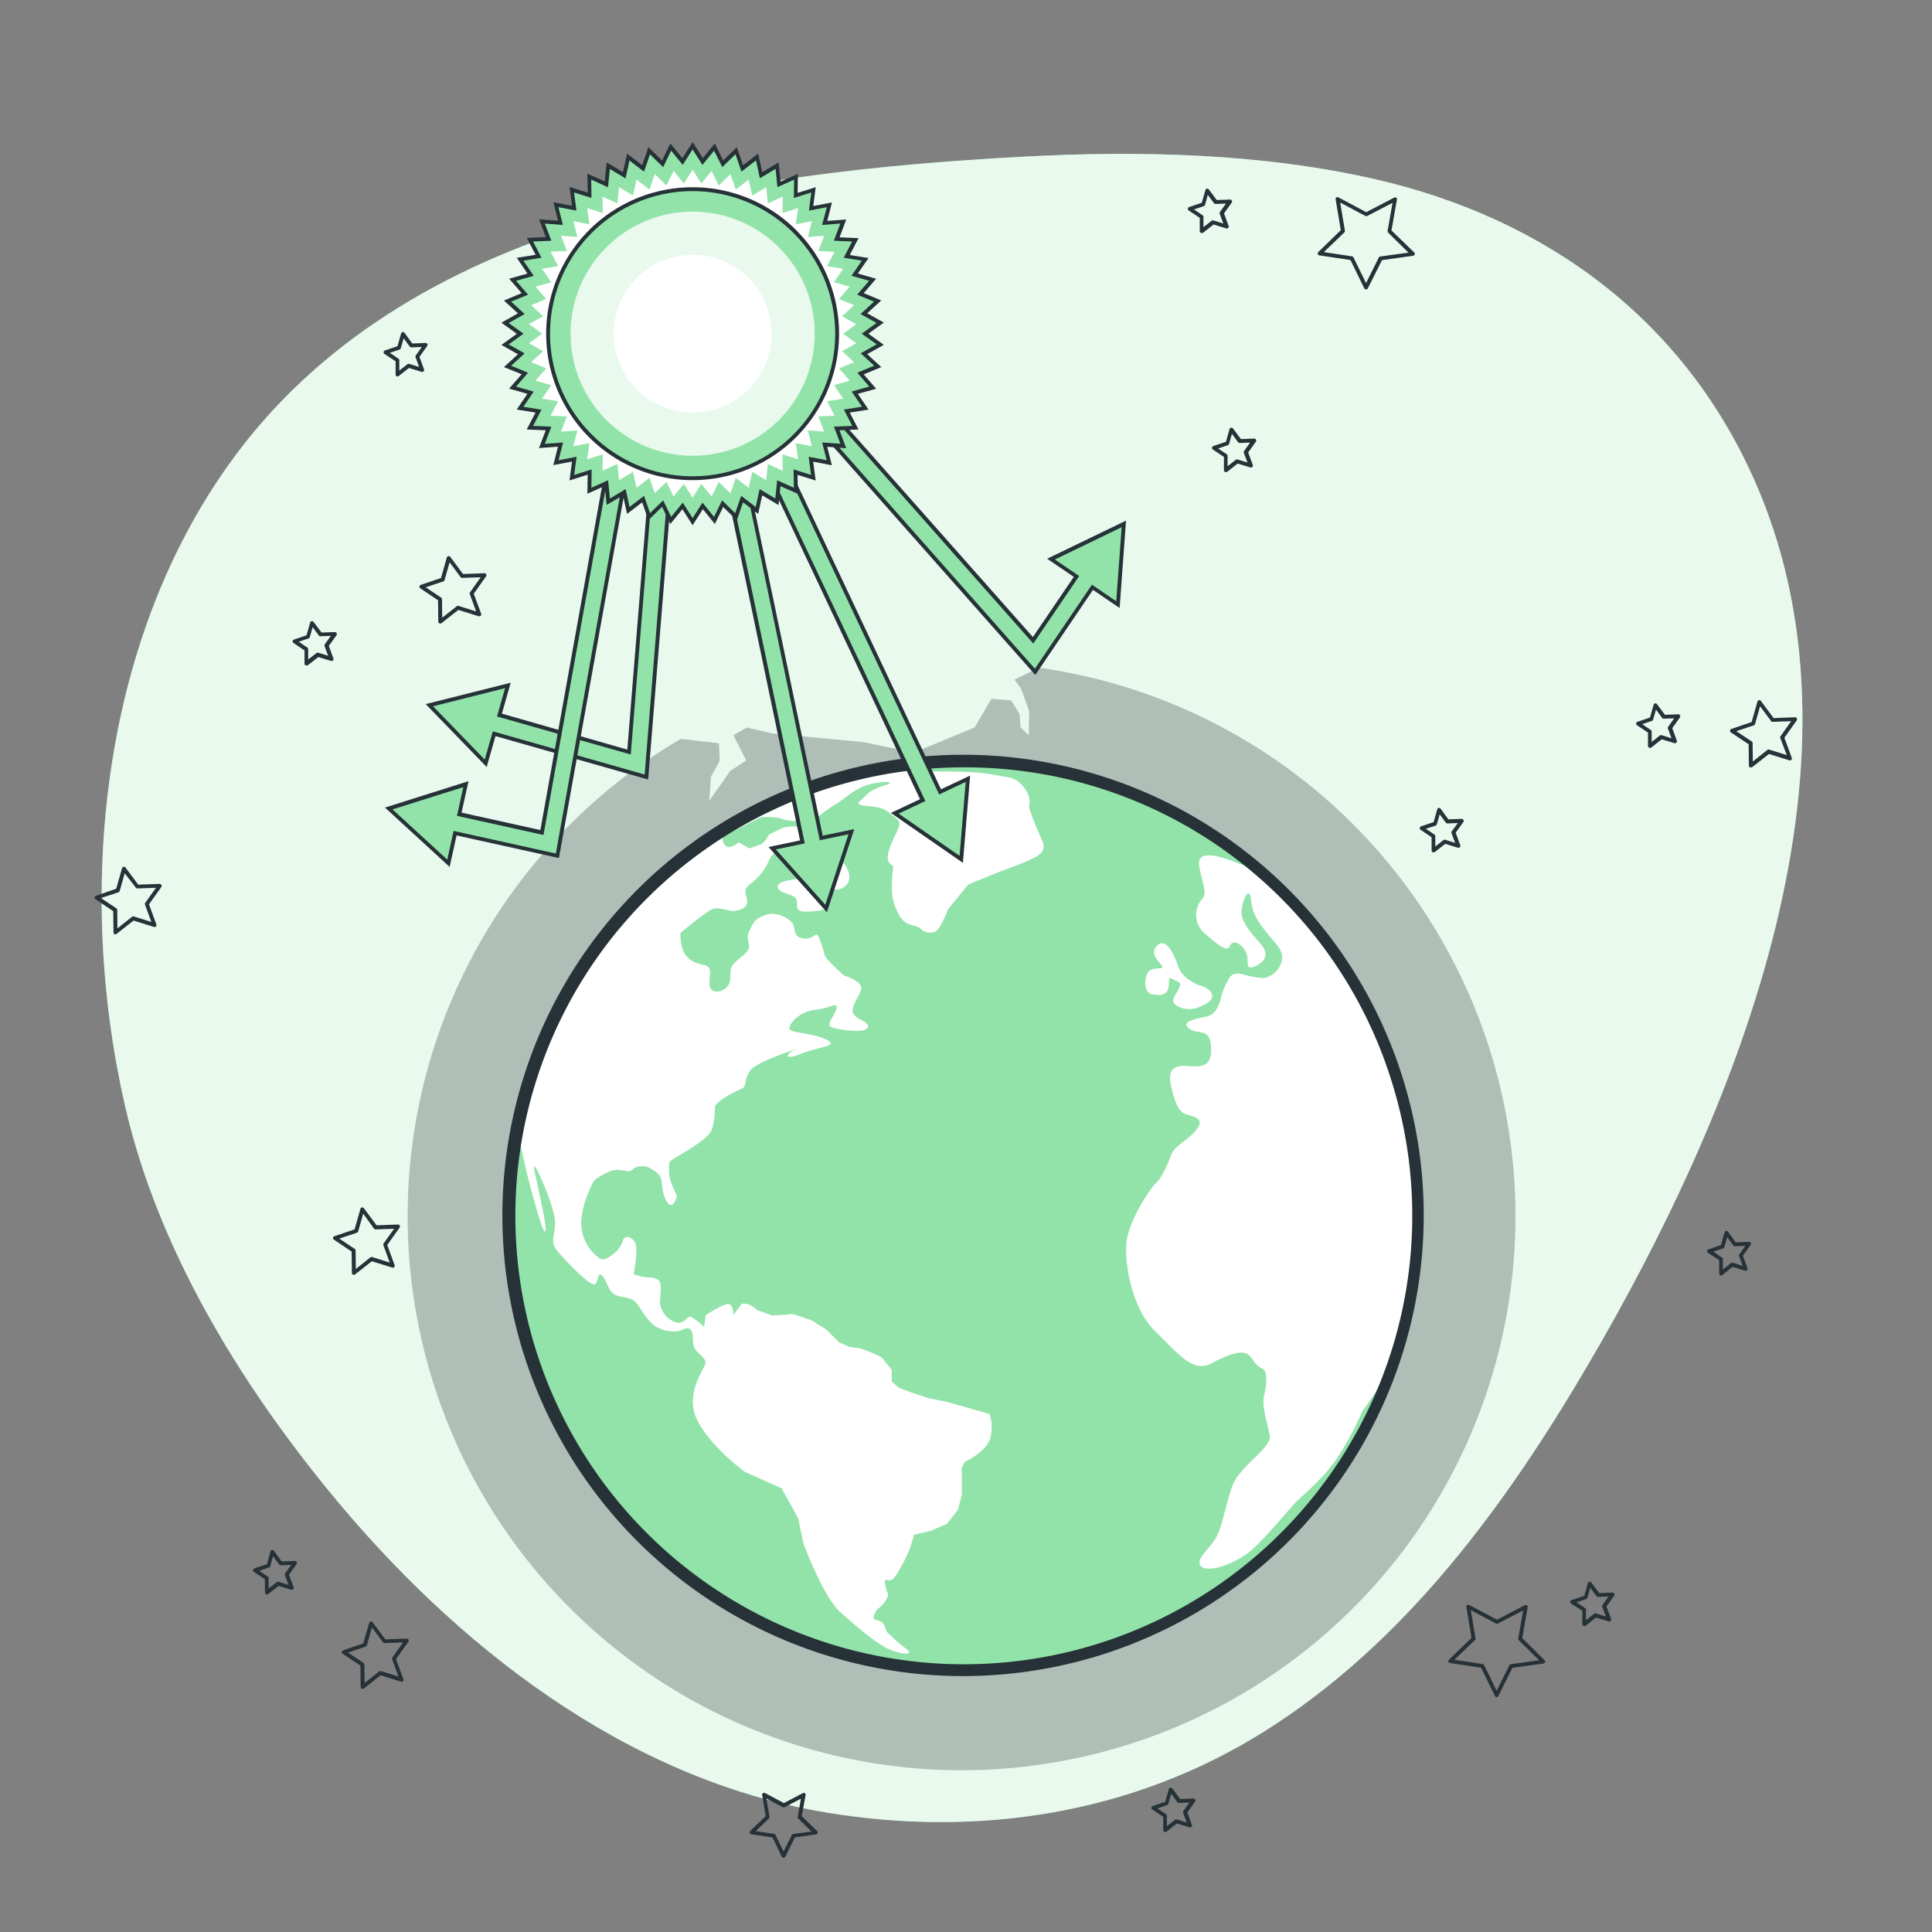
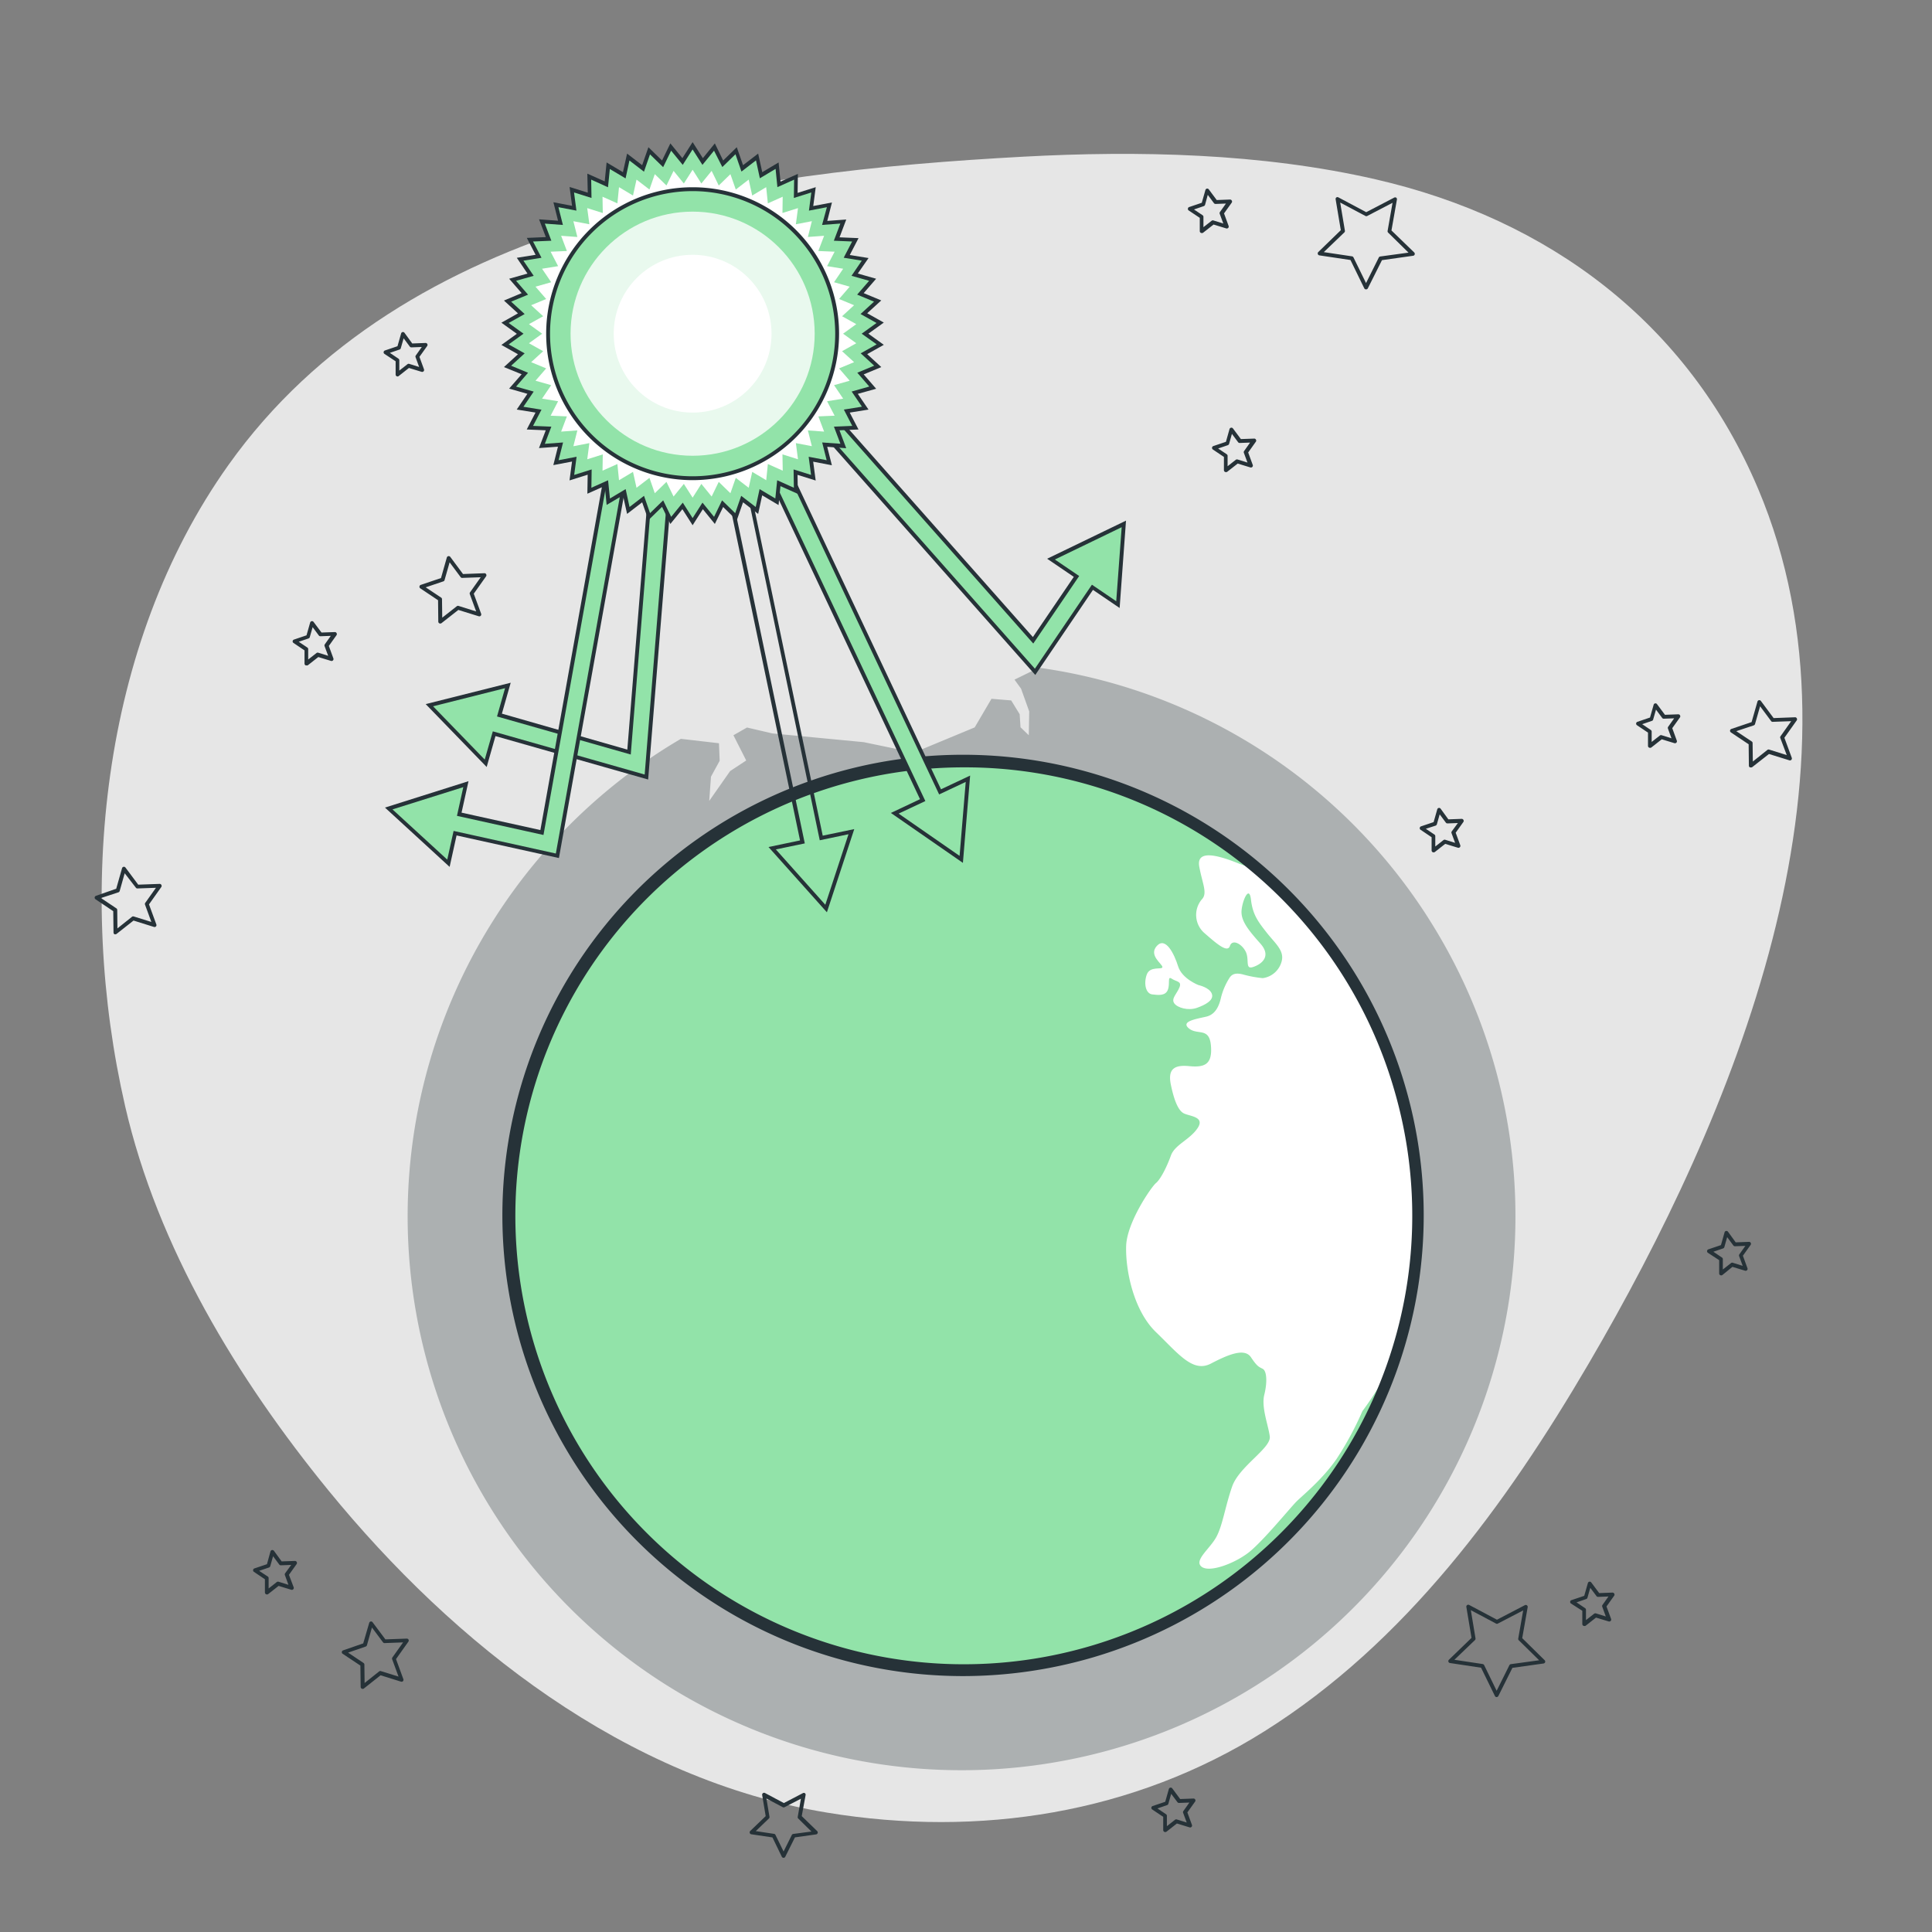
<svg xmlns="http://www.w3.org/2000/svg" viewBox="0 0 500 500">
  <rect x="0" y="0" width="500" height="500" fill="#808080" stroke="none" />
  <g id="freepik--background-simple--inject-79">
-     <path d="M356.05,46.42c-29.64-6.82-61.67-7.47-91.22-5.87-72.68,3.94-160.11,15.72-205.71,79.79C25.83,167.11,19.81,231.51,32.38,286.26c8.4,36.57,29.11,70.66,52.62,99.46,32.6,39.93,77,74.84,129.08,83.39,39.36,6.47,79.22.29,113.21-21.09,36.45-22.92,62.44-58.55,83.88-95.16,37.31-63.71,74.77-153.22,43.83-226.37C436.8,83.48,400.8,56.72,356.05,46.42Z" style="fill:#92E3A9" />
    <path d="M356.05,46.42c-29.64-6.82-61.67-7.47-91.22-5.87-72.68,3.94-160.11,15.72-205.71,79.79C25.83,167.11,19.81,231.51,32.38,286.26c8.4,36.57,29.11,70.66,52.62,99.46,32.6,39.93,77,74.84,129.08,83.39,39.36,6.47,79.22.29,113.21-21.09,36.45-22.92,62.44-58.55,83.88-95.16,37.31-63.71,74.77-153.22,43.83-226.37C436.8,83.48,400.8,56.72,356.05,46.42Z" style="fill:#fff;opacity:0.8" />
  </g>
  <g id="freepik--Stars--inject-79">
    <path d="M387.32,439.2h0a.49.49,0,0,1-.44-.28l-3.58-7.32-8.05-1.21a.5.5,0,0,1-.4-.34.49.49,0,0,1,.13-.51l5.85-5.66-1.34-8a.5.5,0,0,1,.73-.52l7.19,3.82,7.22-3.76a.5.5,0,0,1,.73.53l-1.41,8,5.8,5.71a.51.51,0,0,1,.13.51.51.51,0,0,1-.41.34l-8.06,1.13-3.64,7.29A.5.5,0,0,1,387.32,439.2Zm-10.92-9.65,7.31,1.1a.51.51,0,0,1,.38.27l3.24,6.65,3.3-6.62a.49.49,0,0,1,.38-.27l7.32-1-5.27-5.18a.5.5,0,0,1-.14-.45l1.28-7.28-6.56,3.41a.49.49,0,0,1-.47,0l-6.52-3.47,1.21,7.29a.5.5,0,0,1-.14.45Z" style="fill:#263238" />
    <path d="M353.52,74.89a.47.47,0,0,1-.45-.28l-3.57-7.32-8.05-1.2a.5.5,0,0,1-.4-.35.5.5,0,0,1,.12-.51L347,59.57l-1.34-8a.5.5,0,0,1,.2-.48.49.49,0,0,1,.53,0l7.19,3.82,7.22-3.76a.51.51,0,0,1,.53,0,.5.5,0,0,1,.19.49l-1.41,8L366,65.34a.51.51,0,0,1,.12.51.48.48,0,0,1-.4.34l-8.07,1.14L354,74.61A.51.51,0,0,1,353.52,74.89ZM342.6,65.25l7.31,1.09a.51.51,0,0,1,.37.28l3.25,6.64,3.3-6.61a.47.47,0,0,1,.37-.27l7.32-1-5.27-5.18a.51.51,0,0,1-.14-.44l1.28-7.28-6.55,3.41a.52.52,0,0,1-.47,0l-6.53-3.47,1.22,7.29a.49.49,0,0,1-.15.44Z" style="fill:#263238" />
    <path d="M202.78,480.8h0a.51.51,0,0,1-.45-.28l-2.42-5-5.47-.81a.48.48,0,0,1-.4-.35.5.5,0,0,1,.12-.51l4-3.84-.91-5.46a.5.5,0,0,1,.73-.52l4.88,2.6,4.91-2.56a.51.51,0,0,1,.53,0,.5.5,0,0,1,.19.49l-1,5.45,4,3.88a.5.5,0,0,1,.12.51.51.51,0,0,1-.4.34l-5.48.77-2.47,4.95A.5.5,0,0,1,202.78,480.8Zm-7.19-6.91,4.73.71a.47.47,0,0,1,.37.27l2.1,4.3,2.13-4.28a.5.5,0,0,1,.38-.27L210,474l-3.4-3.35a.49.49,0,0,1-.15-.44l.83-4.71-4.24,2.2a.47.47,0,0,1-.46,0l-4.23-2.24.79,4.71a.53.53,0,0,1-.14.45Z" style="fill:#263238" />
-     <path d="M91.57,329.93a.54.54,0,0,1-.22-.05.5.5,0,0,1-.28-.45L91,323.9l-4.59-3.08a.5.5,0,0,1,.12-.89l5.24-1.77,1.51-5.32a.48.48,0,0,1,.39-.35.5.5,0,0,1,.49.19l3.3,4.43,5.53-.2a.5.5,0,0,1,.43.79l-3.2,4.51,1.9,5.19a.5.5,0,0,1-.1.52.49.49,0,0,1-.51.13l-5.28-1.64-4.35,3.41A.51.51,0,0,1,91.57,329.93Zm-3.76-9.38,4,2.67a.5.5,0,0,1,.22.41l.06,4.78,3.76-3a.52.52,0,0,1,.45-.09l4.57,1.43-1.65-4.49a.5.5,0,0,1,.06-.46L102,318l-4.78.17a.52.52,0,0,1-.42-.2L94,314.09l-1.3,4.6a.5.5,0,0,1-.32.33Z" style="fill:#263238" />
    <path d="M453.11,198.6a.5.5,0,0,1-.21,0,.49.49,0,0,1-.29-.45l-.06-5.53-4.6-3.08a.49.49,0,0,1-.21-.48.49.49,0,0,1,.33-.41l5.24-1.77,1.52-5.32a.48.48,0,0,1,.39-.35.5.5,0,0,1,.49.19l3.3,4.44,5.53-.21a.47.47,0,0,1,.46.26.51.51,0,0,1,0,.53l-3.2,4.51,1.91,5.19a.52.52,0,0,1-.11.52.48.48,0,0,1-.51.13l-5.28-1.64-4.35,3.41A.51.51,0,0,1,453.11,198.6Zm-3.76-9.37,4,2.66a.48.48,0,0,1,.22.41l.06,4.78,3.76-3a.51.51,0,0,1,.46-.09l4.56,1.43L460.74,191a.47.47,0,0,1,.06-.46l2.76-3.9-4.78.17a.45.45,0,0,1-.42-.2l-2.85-3.83-1.31,4.6a.5.5,0,0,1-.32.34Z" style="fill:#263238" />
    <path d="M113.93,161.37a.59.59,0,0,1-.22-.05.5.5,0,0,1-.28-.45l-.06-5.53-4.6-3.08a.47.47,0,0,1-.21-.48.49.49,0,0,1,.33-.41l5.24-1.77,1.51-5.32a.51.51,0,0,1,.89-.16l3.3,4.44,5.53-.21a.46.46,0,0,1,.45.26.51.51,0,0,1,0,.53l-3.2,4.51,1.91,5.19a.52.52,0,0,1-.11.52.49.49,0,0,1-.51.13l-5.28-1.64-4.35,3.41A.51.51,0,0,1,113.93,161.37ZM110.17,152l4,2.66a.48.48,0,0,1,.22.41l.06,4.78,3.76-2.95a.48.48,0,0,1,.46-.09l4.56,1.43-1.65-4.49a.5.5,0,0,1,.07-.46l2.76-3.9-4.78.17a.48.48,0,0,1-.42-.2l-2.85-3.83-1.31,4.6a.46.46,0,0,1-.32.33Z" style="fill:#263238" />
    <path d="M93.84,437.08a.54.54,0,0,1-.22-.05.51.51,0,0,1-.28-.45l-.07-5.53L88.68,428a.5.5,0,0,1,.12-.89L94,425.31,95.55,420a.51.51,0,0,1,.39-.36.49.49,0,0,1,.49.2l3.31,4.43,5.52-.2a.5.5,0,0,1,.43.79l-3.2,4.51,1.9,5.19a.5.5,0,0,1-.1.52.49.49,0,0,1-.51.13l-5.28-1.65L94.15,437A.51.51,0,0,1,93.84,437.08Zm-3.76-9.38,4,2.67a.5.5,0,0,1,.22.41l.06,4.78,3.76-3a.48.48,0,0,1,.45-.08l4.57,1.42-1.65-4.48a.52.52,0,0,1,.06-.47l2.77-3.9-4.78.18a.5.5,0,0,1-.42-.2l-2.86-3.83-1.3,4.6a.52.52,0,0,1-.32.33Z" style="fill:#263238" />
    <path d="M29.88,241.79a.54.54,0,0,1-.22,0,.5.5,0,0,1-.28-.45l-.07-5.53-4.59-3.08a.5.5,0,0,1,.12-.89L30.08,230l1.51-5.32a.5.5,0,0,1,.88-.16l3.3,4.43,5.53-.2a.49.49,0,0,1,.46.26.51.51,0,0,1,0,.53l-3.2,4.51,1.9,5.19a.5.5,0,0,1-.1.52.5.5,0,0,1-.52.13l-5.28-1.65-4.35,3.42A.5.5,0,0,1,29.88,241.79Zm-3.76-9.38,4,2.67a.5.5,0,0,1,.22.41l.05,4.78,3.76-3a.48.48,0,0,1,.46-.09l4.56,1.42-1.64-4.48a.5.5,0,0,1,.06-.46l2.77-3.9-4.78.17a.48.48,0,0,1-.42-.2L32.27,226l-1.3,4.6a.5.5,0,0,1-.32.33Z" style="fill:#263238" />
    <path d="M445.42,330.06a.54.54,0,0,1-.22-.05.49.49,0,0,1-.28-.44l0-3.44L442,324.22a.5.5,0,0,1-.21-.48.49.49,0,0,1,.33-.41l3.26-1.1.94-3.31a.48.48,0,0,1,.39-.35.52.52,0,0,1,.49.19l2,2.76,3.43-.13a.5.5,0,0,1,.43.79l-2,2.8,1.18,3.23a.48.48,0,0,1-.1.51.51.51,0,0,1-.51.14l-3.28-1L445.72,330A.48.48,0,0,1,445.42,330.06Zm-2-6.11,2.23,1.5a.48.48,0,0,1,.22.41l0,2.68,2.12-1.66a.49.49,0,0,1,.45-.08l2.57.8-.93-2.52a.53.53,0,0,1,.06-.46l1.56-2.19-2.69.1a.56.56,0,0,1-.42-.2l-1.6-2.16-.73,2.58a.52.52,0,0,1-.32.34Z" style="fill:#263238" />
    <path d="M301.54,474.13a.54.54,0,0,1-.22-.05.5.5,0,0,1-.28-.45l0-3.43-2.85-1.91a.51.51,0,0,1-.22-.49.49.49,0,0,1,.33-.4l3.26-1.1.94-3.31a.48.48,0,0,1,.39-.35.5.5,0,0,1,.49.19l2.05,2.76,3.43-.13a.5.5,0,0,1,.43.79l-2,2.8,1.18,3.22a.5.5,0,0,1-.1.52.49.49,0,0,1-.51.13l-3.28-1-2.7,2.12A.51.51,0,0,1,301.54,474.13Zm-2-6.11,2.23,1.5a.47.47,0,0,1,.22.4l0,2.69,2.11-1.66a.49.49,0,0,1,.45-.08l2.57.8-.93-2.52a.5.5,0,0,1,.07-.46l1.55-2.19-2.69.1a.52.52,0,0,1-.41-.21l-1.61-2.15-.73,2.58a.52.52,0,0,1-.32.34Z" style="fill:#263238" />
    <path d="M69.06,412.64a.54.54,0,0,1-.21-.05.53.53,0,0,1-.29-.45l0-3.43-2.85-1.92a.5.5,0,0,1,.12-.88l3.26-1.1L70,401.5a.51.51,0,0,1,.39-.35.53.53,0,0,1,.5.19l2,2.75,3.43-.12a.49.49,0,0,1,.46.26.51.51,0,0,1,0,.53l-2,2.8L76,410.78a.48.48,0,0,1-.11.52.49.49,0,0,1-.51.13l-3.28-1-2.7,2.12A.51.51,0,0,1,69.06,412.64Zm-2-6.11L69.3,408a.47.47,0,0,1,.22.4l0,2.69,2.11-1.66a.51.51,0,0,1,.46-.08l2.56.8-.92-2.52a.52.52,0,0,1,.06-.47L75.37,405l-2.68.1a.49.49,0,0,1-.42-.2l-1.6-2.15-.73,2.58a.51.51,0,0,1-.33.34Z" style="fill:#263238" />
    <path d="M79.31,172.2a.54.54,0,0,1-.21,0,.53.53,0,0,1-.29-.45l0-3.43-2.85-1.92a.49.49,0,0,1,.12-.88l3.25-1.1.94-3.31a.5.5,0,0,1,.39-.35.49.49,0,0,1,.49.19l2.06,2.75,3.43-.12a.48.48,0,0,1,.46.26.51.51,0,0,1,0,.53l-2,2.8,1.18,3.22a.5.5,0,0,1-.11.52.49.49,0,0,1-.51.13l-3.28-1-2.7,2.12A.51.51,0,0,1,79.31,172.2Zm-2-6.11,2.23,1.49a.5.5,0,0,1,.22.41l0,2.69L81.91,169a.5.5,0,0,1,.46-.08l2.56.8L84,167.22a.52.52,0,0,1,.06-.47l1.55-2.19-2.68.1a.5.5,0,0,1-.42-.2l-1.6-2.15-.74,2.58a.48.48,0,0,1-.32.34Z" style="fill:#263238" />
    <path d="M410,420.8a.44.44,0,0,1-.22-.05.49.49,0,0,1-.28-.44l0-3.44L406.58,415a.51.51,0,0,1-.22-.48.48.48,0,0,1,.34-.41L410,413l.94-3.3a.51.51,0,0,1,.39-.36.5.5,0,0,1,.49.2l2.05,2.75,3.43-.13a.53.53,0,0,1,.46.26.51.51,0,0,1,0,.53l-2,2.8,1.19,3.23a.5.5,0,0,1-.11.51.51.51,0,0,1-.51.14l-3.28-1-2.7,2.12A.5.5,0,0,1,410,420.8Zm-2-6.11,2.22,1.5a.51.51,0,0,1,.23.41l0,2.68,2.11-1.65a.54.54,0,0,1,.46-.09l2.56.8-.92-2.52a.48.48,0,0,1,.06-.46l1.55-2.19-2.68.1a.49.49,0,0,1-.42-.2l-1.61-2.15-.73,2.58a.5.5,0,0,1-.32.33Z" style="fill:#263238" />
    <path d="M311,60.31a.42.42,0,0,1-.22-.05.49.49,0,0,1-.28-.44l0-3.44-2.86-1.91a.47.47,0,0,1-.21-.48.49.49,0,0,1,.33-.41l3.26-1.1.94-3.3a.49.49,0,0,1,.88-.16l2.05,2.75,3.43-.13a.5.5,0,0,1,.46.27.49.49,0,0,1,0,.52l-2,2.8,1.18,3.23a.5.5,0,0,1-.1.52.52.52,0,0,1-.52.13l-3.27-1-2.71,2.12A.47.47,0,0,1,311,60.31Zm-2-6.1,2.23,1.49a.49.49,0,0,1,.22.41l0,2.68,2.11-1.65a.51.51,0,0,1,.46-.09l2.57.8-.93-2.52a.51.51,0,0,1,.06-.46l1.55-2.19-2.68.1a.5.5,0,0,1-.42-.2l-1.6-2.15L311.87,53a.54.54,0,0,1-.32.34Z" style="fill:#263238" />
    <path d="M371,220.59a.44.44,0,0,1-.22-.05.49.49,0,0,1-.28-.44l0-3.43-2.85-1.92a.48.48,0,0,1-.22-.48.49.49,0,0,1,.33-.41l3.26-1.1.94-3.3a.49.49,0,0,1,.88-.16l2,2.75,3.43-.13a.5.5,0,0,1,.46.27.49.49,0,0,1,0,.52l-2,2.8,1.19,3.23a.52.52,0,0,1-.11.52.51.51,0,0,1-.51.13l-3.28-1-2.7,2.12A.5.5,0,0,1,371,220.59Zm-2-6.1,2.23,1.49a.49.49,0,0,1,.22.41l0,2.69,2.11-1.66a.51.51,0,0,1,.46-.09l2.56.8-.93-2.52a.51.51,0,0,1,.07-.46L377.3,213l-2.69.1a.5.5,0,0,1-.42-.2l-1.6-2.15-.73,2.58a.54.54,0,0,1-.32.34Z" style="fill:#263238" />
    <path d="M317.25,122.18a.54.54,0,0,1-.22-.05.51.51,0,0,1-.28-.45l0-3.43-2.86-1.92a.49.49,0,0,1-.21-.48.49.49,0,0,1,.33-.41l3.26-1.1.93-3.3a.51.51,0,0,1,.4-.35.5.5,0,0,1,.49.19l2.05,2.75,3.43-.12a.47.47,0,0,1,.46.26.49.49,0,0,1,0,.52l-2,2.81,1.18,3.22a.5.5,0,0,1-.62.65l-3.27-1-2.71,2.12A.48.48,0,0,1,317.25,122.18Zm-2-6.11,2.23,1.49a.49.49,0,0,1,.22.41l0,2.69,2.11-1.66a.51.51,0,0,1,.46-.09l2.57.8-.93-2.52a.51.51,0,0,1,.06-.46l1.55-2.19-2.68.1a.48.48,0,0,1-.42-.2l-1.6-2.15-.73,2.58a.54.54,0,0,1-.32.34Z" style="fill:#263238" />
    <path d="M102.89,97.43a.38.38,0,0,1-.21-.05.48.48,0,0,1-.29-.44l0-3.44L99.5,91.59a.5.5,0,0,1,.12-.89l3.25-1.1.94-3.3a.49.49,0,0,1,.88-.16l2,2.75,3.44-.13a.5.5,0,0,1,.42.79l-2,2.8,1.18,3.23a.52.52,0,0,1-.11.52.53.53,0,0,1-.51.13l-3.28-1-2.7,2.13A.5.5,0,0,1,102.89,97.43Zm-2-6.11,2.23,1.5a.5.5,0,0,1,.22.41l0,2.68,2.11-1.65a.48.48,0,0,1,.46-.09l2.56.8-.92-2.52a.48.48,0,0,1,.06-.46l1.55-2.19-2.68.1a.49.49,0,0,1-.42-.2l-1.6-2.15-.74,2.58a.46.46,0,0,1-.32.33Z" style="fill:#263238" />
    <path d="M427,193.53a.44.44,0,0,1-.22-.05.49.49,0,0,1-.28-.44l0-3.44-2.85-1.91a.5.5,0,0,1,.12-.89l3.25-1.1.94-3.3a.49.49,0,0,1,.88-.16l2.05,2.75,3.44-.13a.49.49,0,0,1,.45.26.51.51,0,0,1,0,.53l-2,2.8,1.18,3.23a.52.52,0,0,1-.11.52.53.53,0,0,1-.51.13l-3.28-1-2.7,2.12A.5.5,0,0,1,427,193.53Zm-2-6.11,2.23,1.5a.52.52,0,0,1,.22.41l0,2.68,2.11-1.65a.48.48,0,0,1,.46-.09l2.56.8-.92-2.52a.48.48,0,0,1,.06-.46l1.55-2.19-2.68.1a.49.49,0,0,1-.42-.2l-1.6-2.15-.74,2.58a.46.46,0,0,1-.32.33Z" style="fill:#263238" />
  </g>
  <g id="freepik--ozone-layer--inject-79">
    <path d="M369.57,237.47A143.06,143.06,0,0,0,268.86,172.8l-6.31,3.09,1.7,2.34,2.11,5.89-.11,6.16-2.14-2.06-.22-3.38-2.19-3.57-5.11-.42-4.34,7.4-15.71,6.52-13-2.7-23.65-2.26-6.57-1.53-3.51,2,3.31,6.53-4.17,2.75-5.4,7.71L184,201l2.25-4.11-.18-4.54-9.86-1.14c-1.55.91-3.1,1.85-4.63,2.83a143.35,143.35,0,1,0,198,43.46Z" style="fill:#263238;opacity:0.3" />
  </g>
  <g id="freepik--Earth--inject-79">
    <circle cx="249.44" cy="314.66" r="117.55" transform="translate(-149.44 268.54) rotate(-45)" style="fill:#92E3A9" />
-     <path d="M266.3,209a5.79,5.79,0,0,0-1.22-5.08c-2-2.64-3.46-2.64-5.89-3.05a58.63,58.63,0,0,0-7.32-1c-3.25-.21-6.09-.21-8.73-.21s-4.06.21-5.48-.2-1.22-1.22-3.46-1.22c-.4,0-.76,0-1.12,0a118.76,118.76,0,0,0-16.63,3.59A117.54,117.54,0,0,0,134,292.47a196.11,196.11,0,0,0,4.64,19.64c1,3.65,1.94,6.34,2.29,6.57,1.07.72-1.16-8.69-1.77-11.74s-1.42-5.89-.61-4.87,4.88,10.15,5.08,14-1.63,5.08.81,7.93,8.53,9.14,9.55,8.32.61-3.65,2-2,1.42,4.47,4.06,5.08,3.66.61,4.67,1.83,3.05,5.08,5.08,6.09a8.75,8.75,0,0,0,5.28,1.22c1.83-.2,2.64-1.42,3.66-.41s.2,3.05,1,4.68,2.84,2.43,2.84,3.86-5.49,7.71-2.24,14.62,12.4,13.61,12.4,13.61l9.54,4.27,4.27,7.71,1.42,6.71s5.08,13.61,9.34,17.47,10,8.73,13.21,9.95,6.29,1.42,3.86-.41-3.46-3-4.47-3.86-.61-2.23-1.83-3-2.44-.21-1.83-1.83,1-1.42,2-2.44a8.51,8.51,0,0,0,1.63-2.64s-1-2.64-.82-3.66,1.22.82,2.64-1.21a40.85,40.85,0,0,0,2.85-5.08l1-2.24,1-3.45,4.27-1,4.26-1.82,2.84-3.66,1-3.86v-7.11l.81-1.42s6.1-2.84,6.71-6.7-.41-5.69-.41-5.69l-4.27-1.22L245,362.8l-4.88-1-3.65-1.22-3.86-1.42-1.83-1.63v-3l-2.64-3.25-2-1L222.83,349l-3.05-.41-2.64-1.22-3.25-3.25L210,341.68l-4.87-1.63-1.83.21-3.46.2L195.81,339a6.64,6.64,0,0,0-2-1.43,9.06,9.06,0,0,0-1.83-.2l-2.23,3s.2-3.25-1.63-2.85-5.48,2.85-5.48,2.85l-.41,3.05s-2.84-2.65-3.65-2.65-1.83,2.44-4.27,1.22a6.27,6.27,0,0,1-3.45-4.26c-.21-1,.4-4.27,0-5.69s-2.64-1.42-2.64-1.42a10.55,10.55,0,0,1-2-.2c-.82-.21-2.24-.61-2.24-.61s1.42-6.91.21-8.53-2.65-1.43-3-.21a6.86,6.86,0,0,1-2.44,3.46c-1.22.81-2.23,1.82-3.45,1.21a11.25,11.25,0,0,1-4.88-9.14c0-5.07,3.25-11,3.25-11s3.66-3,6.3-2.84,2.84.81,3.86-.2,3.25-.81,4.06-.41,3.05,1.63,3.25,3.05.41,4.87,1.83,6.3,2.23-2,2.23-2-2-3.86-2-5.68-.2-2.64.21-3.25,9.95-5.49,10.76-8.13a15.91,15.91,0,0,0,.81-5.69c0-1.82,5.69-4.46,7.11-5.07s.21-3.66,3.25-5.69,12.8-5.28,10.36-4.27-2.84,2.85,1.63,1,10.56-2,6.09-3.86-9.34-1.42-9.14-2.84,2.84-4.27,6.7-4.68c3.65-.38,5.66-2,5.53-.68a1.7,1.7,0,0,1,0,.28c-.41,1.83-2.85,4.26-1.42,4.87s9.14,1.83,9.54,0-4.87-2-3.86-5.08,2.85-4.46,1.83-5.89-4.26-2.43-4.26-2.43-4.68-4.27-4.88-5.08-1.22-4.47-1.83-5.28-1.22,1.22-3.86.81-1.82-2.64-2.64-3.86-4.06-3.25-6.9-2.23-3.05,1.62-4.27,4.06.61,3.45-.41,5.08-3.65,2.84-4.26,4.47.2,3.25-1,4.87-4.67,2.23-4.67-.61.61-4.06-.81-4.67-3.25-.41-5.08-2.44-1.62-6.09-1.62-6.09,6.29-5.28,8.12-6.1,4.47.61,5.89.41,3.45-.81,3.25-2.64-1.42-2.84,1.22-4.67a15.27,15.27,0,0,0,4.67-6.3c.41-1,3.46-3.65,6.1-.61s1.82,5.89,1.82,5.89-6.5.41-5.89,2.24,4.47,1.62,4.88,3.25-.81,3.25,3.25,3,5.89-.81,4.87-2.84-2-5.08-.81-4.47,2.24,2.64,4.88,1,1.21-5.28-.61-6.71a11.5,11.5,0,0,1-4.27-5.48c-.81-2.44-2-3-4.26-3.25s-5.29-.61-7.32.41-2.84,1.21-3.25,2a4.49,4.49,0,0,1-1.83,2c-.6.2-2.84,1-2.84,1l-2.84-1.62a3.93,3.93,0,0,1-2.44,1.22c-1.63.2-1.83-2.64-1.83-2.64L197,211.48s3.86-.21,5.28.4,5.49,1,7.31.21,1.63-.21,3-1.43a35.44,35.44,0,0,1,4.27-2.84s1.83-1.42,3.86-2.84a14.62,14.62,0,0,1,6.7-2.44c2.64-.41,3.86,0,1.83.61s-4.27,1.62-5.28,2.84-3.05,2-.82,2.44,4.68,0,7.11,2,3.25,2,1.83,4.88-3.25,6.7-1.83,8.12.82-.41.61,4.06.21,6.3,1.83,9.35,4.47,2.43,5.48,3.45a3.42,3.42,0,0,0,3.86.81c1.43-.61,3.25-5.69,3.25-5.69l5.29-6.5,7.92-3.25s4.67-1.62,7.72-3,4.87-2.44,3.25-5.69A80.18,80.18,0,0,1,266.3,209Z" style="fill:#fff" />
    <path d="M362.27,281.66A117,117,0,0,0,325.44,225a38.71,38.71,0,0,1-5.32-1.71c-5.07-2-10.56-3.46-9.75,1s2.24,6.91.61,8.53a6.23,6.23,0,0,0,.82,8.74c3.25,2.84,5.89,5.08,6.5,3.25s3-.61,4.06,1.42-.21,4.67,1.83,4.06,5.07-2.64,2-6.09-5.08-5.89-4.88-8.53,2-6.71,2.44-2.85,1.83,5.69,4.06,8.53,4.67,4.68,3.86,7.52a5.86,5.86,0,0,1-4.87,4.27,29.53,29.53,0,0,1-5.29-1c-1.82-.41-2.64,0-3.24.81a17.29,17.29,0,0,0-2.24,5.08c-.41,1.83-1.22,4.47-3.86,5.08s-6.7,1.22-4.47,3.05,5.28-.41,5.69,4.46-1.62,5.69-5.69,5.29-5.48,1-4.67,4.87,1.83,6.5,3.25,7.31,5.69.82,3.66,3.86-5.89,4.27-6.91,7.11-2.64,6.1-3.86,7.11-7.51,10.16-7.72,16.25,1.83,16.66,7.72,22.34,9.55,10.57,14.22,8.13,8.73-4.06,10.36-1.63,2,2.44,3.05,3,1.21,3.45.4,6.7,1,7.72,1.42,10.77-7.92,7.72-9.75,13-2.43,9.95-4.06,13-5.89,6.09-3.86,7.72,8.53-.81,12.19-3.66,10.77-11.58,12.39-13.2,6.7-5.69,10.36-11a82.79,82.79,0,0,0,6.7-12.39,87.29,87.29,0,0,0,8.72-14.53A117,117,0,0,0,362.27,281.66Z" style="fill:#fff" />
    <path d="M303.87,259.62c.82,1.21,3.66,2,5.89,1.21s4.47-2,3.86-3.65-3.45-2.24-3.45-2.24-4.27-1.62-5.28-4.87-3.25-7.72-5.49-5.28,1.43,4.67,1.43,5.48-3.25-.4-4.07,2-.2,4.88,1.43,5.08,3.45.41,4.06-1.22-.2-3.65,1-2.84,2.64.61,2,2.23S303.06,258.4,303.87,259.62Z" style="fill:#fff" />
    <path d="M249.28,433.77a119.22,119.22,0,1,1,33.58-4.84A119.81,119.81,0,0,1,249.28,433.77Zm.11-235.18a116.06,116.06,0,1,0,111.44,83.49A115.61,115.61,0,0,0,249.39,198.59Z" style="fill:#263238" />
  </g>
  <g id="freepik--Arrows--inject-79">
    <polygon points="173.24 127.48 168.25 127.08 162.8 194.62 129.25 185.07 131.44 177.41 111.13 182.52 125.7 197.55 127.89 189.88 167.29 201.1 173.24 127.48" style="fill:#92E3A9" />
    <path d="M167.74,201.74,128.23,190.5l-2.28,8-15.78-16.28,22-5.53-2.28,8L162.35,194l5.44-67.43,6,.49Zm-40.2-12.47,39.3,11.18,5.86-72.51-4-.32-5.46,67.65-34.61-9.85,2.08-7.32-18.63,4.69,13.37,13.79Z" style="fill:#263238" />
    <polygon points="162.25 121.15 157.32 120.27 140.25 215.46 118.85 210.73 120.58 202.94 100.61 209.25 116.05 223.39 117.78 215.61 144.25 221.46 162.25 121.15" style="fill:#92E3A9" />
    <path d="M116.36,224.35,99.63,209l21.62-6.83-1.8,8.14,20.4,4.51,17.07-95.17,5.91,1.06L144.65,222.06l-26.49-5.85Zm-14.78-14.88,14.17,13,1.64-7.43,26.46,5.85,17.82-99.31-3.94-.7-17.08,95.21-22.39-4.95,1.64-7.43Z" style="fill:#263238" />
    <polygon points="243.29 204.94 203.25 120.08 198.73 122.21 238.77 207.07 231.56 210.47 248.77 222.41 250.5 201.54 243.29 204.94" style="fill:#92E3A9" />
    <path d="M249.2,223.31l-18.64-12.92,7.54-3.56-40-84.85,5.43-2.56,40,84.85,7.54-3.55Zm-16.64-12.75,15.78,10.94,1.59-19.14-6.88,3.24-40-84.85-3.62,1.7,40.05,84.86Z" style="fill:#263238" />
-     <polygon points="212.56 216.87 193.35 125.02 188.46 126.04 207.66 217.89 199.86 219.52 213.82 235.13 220.36 215.23 212.56 216.87" style="fill:#92E3A9" />
    <path d="M214,236.1l-15.11-16.89,8.16-1.71-19.2-91.84,5.87-1.23,19.2,91.84,8.16-1.7Zm-13.21-16.27,12.8,14.32,6-18.25-7.44,1.56L193,125.61l-3.92.82,19.2,91.84Z" style="fill:#263238" />
    <polygon points="290.85 135.61 272 144.73 278.59 149.21 267.36 165.74 215.57 107.22 211.83 110.53 267.88 173.87 282.73 152.02 289.32 156.5 290.85 135.61" style="fill:#92E3A9" />
    <path d="M267.93,174.68l-56.81-64.19,4.5-4,.33.38,51.36,58,10.59-15.58-6.9-4.69,20.41-9.86-1.65,22.61-6.9-4.69Zm-55.39-64.11,55.29,62.49,14.76-21.74,6.29,4.28,1.41-19.16L273,144.8l6.29,4.27-11.88,17.48-51.88-58.63Z" style="fill:#263238" />
  </g>
  <g id="freepik--Sun--inject-79">
    <polygon points="223.89 86.36 227.81 83.53 223.59 81.17 227.16 77.91 222.7 76.06 225.86 72.4 221.21 71.08 223.92 67.09 219.15 66.32 221.38 62.03 216.55 61.83 218.27 57.31 213.45 57.66 214.63 52.98 209.88 53.89 210.52 49.09 205.91 50.55 205.98 45.72 201.57 47.69 201.09 42.88 196.93 45.36 195.89 40.64 192.06 43.58 190.47 39.02 187.01 42.39 184.9 38.04 181.85 41.79 179.25 37.72 176.65 41.79 173.6 38.04 171.49 42.39 168.03 39.02 166.44 43.58 162.6 40.64 161.56 45.36 157.41 42.88 156.92 47.69 152.51 45.72 152.59 50.55 147.98 49.1 148.61 53.89 143.87 52.98 145.05 57.67 140.23 57.31 141.94 61.83 137.12 62.03 139.34 66.32 134.57 67.09 137.28 71.09 132.64 72.41 135.8 76.06 131.34 77.91 134.9 81.17 130.69 83.53 134.6 86.36 130.69 89.19 134.9 91.55 131.34 94.81 135.8 96.66 132.64 100.32 137.29 101.64 134.57 105.63 139.34 106.4 137.12 110.69 141.94 110.89 140.23 115.41 145.05 115.06 143.87 119.74 148.61 118.83 147.98 123.63 152.59 122.17 152.52 127.01 156.93 125.03 157.41 129.84 161.56 127.36 162.61 132.08 166.44 129.14 168.03 133.7 171.49 130.33 173.6 134.68 176.65 130.93 179.25 135 181.85 130.93 184.9 134.68 187.01 130.33 190.47 133.7 192.06 129.14 195.89 132.08 196.94 127.36 201.09 129.84 201.57 125.03 205.98 127 205.91 122.17 210.52 123.62 209.89 118.83 214.63 119.74 213.45 115.06 218.27 115.41 216.55 110.89 221.38 110.69 219.15 106.4 223.93 105.63 221.21 101.63 225.86 100.31 222.7 96.66 227.16 94.81 223.59 91.55 227.81 89.19 223.89 86.36" style="fill:#92E3A9" />
    <path d="M179.25,135.93l-2.65-4.15-3.11,3.82-2.15-4.43-3.53,3.44L166.19,130l-3.9,3-1.07-4.81L157,130.67l-.49-4.9-4.5,2,.08-4.92-4.7,1.48.65-4.88-4.84.92,1.2-4.77-4.91.36,1.75-4.6-4.92-.21,2.27-4.38-4.86-.78,2.76-4.07-4.73-1.35L135,96.86,130.42,95l3.63-3.32-4.29-2.41,4-2.88-4-2.88,4.29-2.41-3.63-3.32L135,75.86l-3.23-3.72,4.74-1.34-2.76-4.08,4.86-.78-2.27-4.37,4.92-.21-1.75-4.6,4.91.36-1.2-4.78,4.83.93-.64-4.88,4.7,1.47L152,44.94l4.5,2,.49-4.9,4.23,2.52,1.07-4.81,3.9,3,1.62-4.65,3.53,3.44,2.15-4.43,3.11,3.82,2.65-4.15,2.65,4.15,3.1-3.82,2.15,4.43,3.53-3.44,1.62,4.65,3.91-3,1.06,4.81,4.23-2.52L202,47l4.49-2-.07,4.92,4.69-1.48-.64,4.88,4.84-.92-1.21,4.77,4.91-.36-1.74,4.61,4.92.21-2.27,4.37,4.86.78L222,70.79l4.74,1.35-3.22,3.72,4.55,1.89-3.64,3.32,4.3,2.41-4,2.88,4,2.88-4.3,2.41L228.08,95l-4.55,1.89,3.22,3.72L222,101.93l2.77,4.07-4.86.78,2.27,4.37-4.92.21L219,116l-4.92-.37,1.21,4.78-4.84-.93.65,4.88-4.7-1.47.08,4.92-4.5-2-.49,4.9-4.24-2.52L196.21,133l-3.91-3-1.62,4.65-3.53-3.44L185,135.6l-3.1-3.82Zm-2.55-5.85,2.55,4,2.55-4,3,3.68,2.07-4.27,3.4,3.31,1.55-4.48,3.76,2.89,1-4.63,4.07,2.43.48-4.72,4.32,1.94-.07-4.74,4.52,1.42-.62-4.7,4.66.89-1.16-4.59,4.72.34-1.68-4.43,4.74-.2L218.39,106l4.68-.75-2.66-3.92,4.56-1.29-3.1-3.58,4.37-1.82-3.49-3.2,4.13-2.32L223,86.36l3.84-2.77-4.13-2.32,3.49-3.2-4.37-1.82,3.1-3.58-4.56-1.29,2.66-3.92-4.68-.76,2.18-4.2-4.73-.2,1.68-4.44-4.73.35L214,53.62l-4.65.89.62-4.7-4.52,1.42.07-4.74-4.33,1.94-.47-4.72-4.07,2.43-1-4.63-3.76,2.89-1.55-4.48-3.4,3.31L184.79,39l-3,3.67-2.55-4-2.55,4-3-3.67-2.07,4.26-3.4-3.31-1.56,4.48-3.76-2.89-1,4.63-4.07-2.43-.48,4.72L153,46.49l.08,4.74-4.52-1.42.62,4.7-4.66-.89,1.16,4.6L141,57.87l1.69,4.43-4.74.2,2.19,4.21-4.68.75,2.66,3.92-4.56,1.29,3.1,3.59-4.38,1.81,3.5,3.2-4.14,2.32,3.85,2.77-3.85,2.77,4.14,2.32-3.5,3.2,4.38,1.82-3.1,3.58,4.56,1.29-2.66,3.93,4.68.75-2.19,4.2,4.74.2L141,114.86l4.72-.35-1.16,4.59,4.66-.89-.62,4.7,4.52-1.42-.07,4.74,4.32-1.94.48,4.72,4.07-2.43,1,4.63,3.75-2.89,1.56,4.48,3.4-3.31,2.07,4.27Z" style="fill:#263238" />
    <polygon points="218.19 86.36 221.6 83.89 217.93 81.84 221.04 78.99 217.15 77.38 219.9 74.19 215.85 73.04 218.21 69.55 214.05 68.88 216 65.14 211.78 64.96 213.28 61.02 209.08 61.33 210.11 57.24 205.97 58.04 206.52 53.86 202.5 55.12 202.56 50.91 198.72 52.63 198.29 48.44 194.67 50.6 193.76 46.48 190.42 49.05 189.03 45.07 186.01 48.01 184.17 44.22 181.51 47.49 179.25 43.93 176.98 47.49 174.32 44.22 172.48 48.01 169.46 45.07 168.08 49.05 164.73 46.48 163.82 50.6 160.2 48.44 159.78 52.63 155.93 50.91 156 55.13 151.97 53.86 152.53 58.04 148.39 57.25 149.42 61.33 145.22 61.02 146.71 64.96 142.5 65.14 144.44 68.88 140.28 69.55 142.65 73.04 138.59 74.19 141.35 77.38 137.46 78.99 140.57 81.84 136.89 83.89 140.31 86.36 136.89 88.83 140.57 90.89 137.46 93.73 141.35 95.34 138.59 98.53 142.65 99.68 140.28 103.17 144.44 103.84 142.5 107.58 146.71 107.76 145.22 111.7 149.42 111.39 148.39 115.48 152.53 114.68 151.98 118.86 156 117.6 155.93 121.81 159.78 120.09 160.2 124.28 163.82 122.12 164.73 126.24 168.08 123.67 169.46 127.65 172.48 124.71 174.32 128.5 176.98 125.23 179.25 128.79 181.51 125.23 184.17 128.5 186.01 124.71 189.03 127.65 190.42 123.67 193.76 126.24 194.68 122.12 198.3 124.28 198.72 120.09 202.57 121.81 202.5 117.59 206.52 118.86 205.97 114.68 210.11 115.47 209.08 111.39 213.28 111.7 211.79 107.76 216 107.58 214.05 103.84 218.21 103.17 215.85 99.68 219.9 98.53 217.15 95.34 221.04 93.73 217.93 90.89 221.6 88.83 218.19 86.36" style="fill:#fff" />
    <circle cx="179.25" cy="86.36" r="37.4" style="fill:#92E3A9" />
    <path d="M179.25,124.26a37.9,37.9,0,1,1,37.9-37.9A37.94,37.94,0,0,1,179.25,124.26Zm0-74.8a36.9,36.9,0,1,0,36.9,36.9A36.94,36.94,0,0,0,179.25,49.46Z" style="fill:#263238" />
    <circle cx="179.25" cy="86.36" r="31.59" style="fill:#fff;opacity:0.8" />
    <circle cx="179.25" cy="86.36" r="20.42" style="fill:#fff" />
  </g>
</svg>